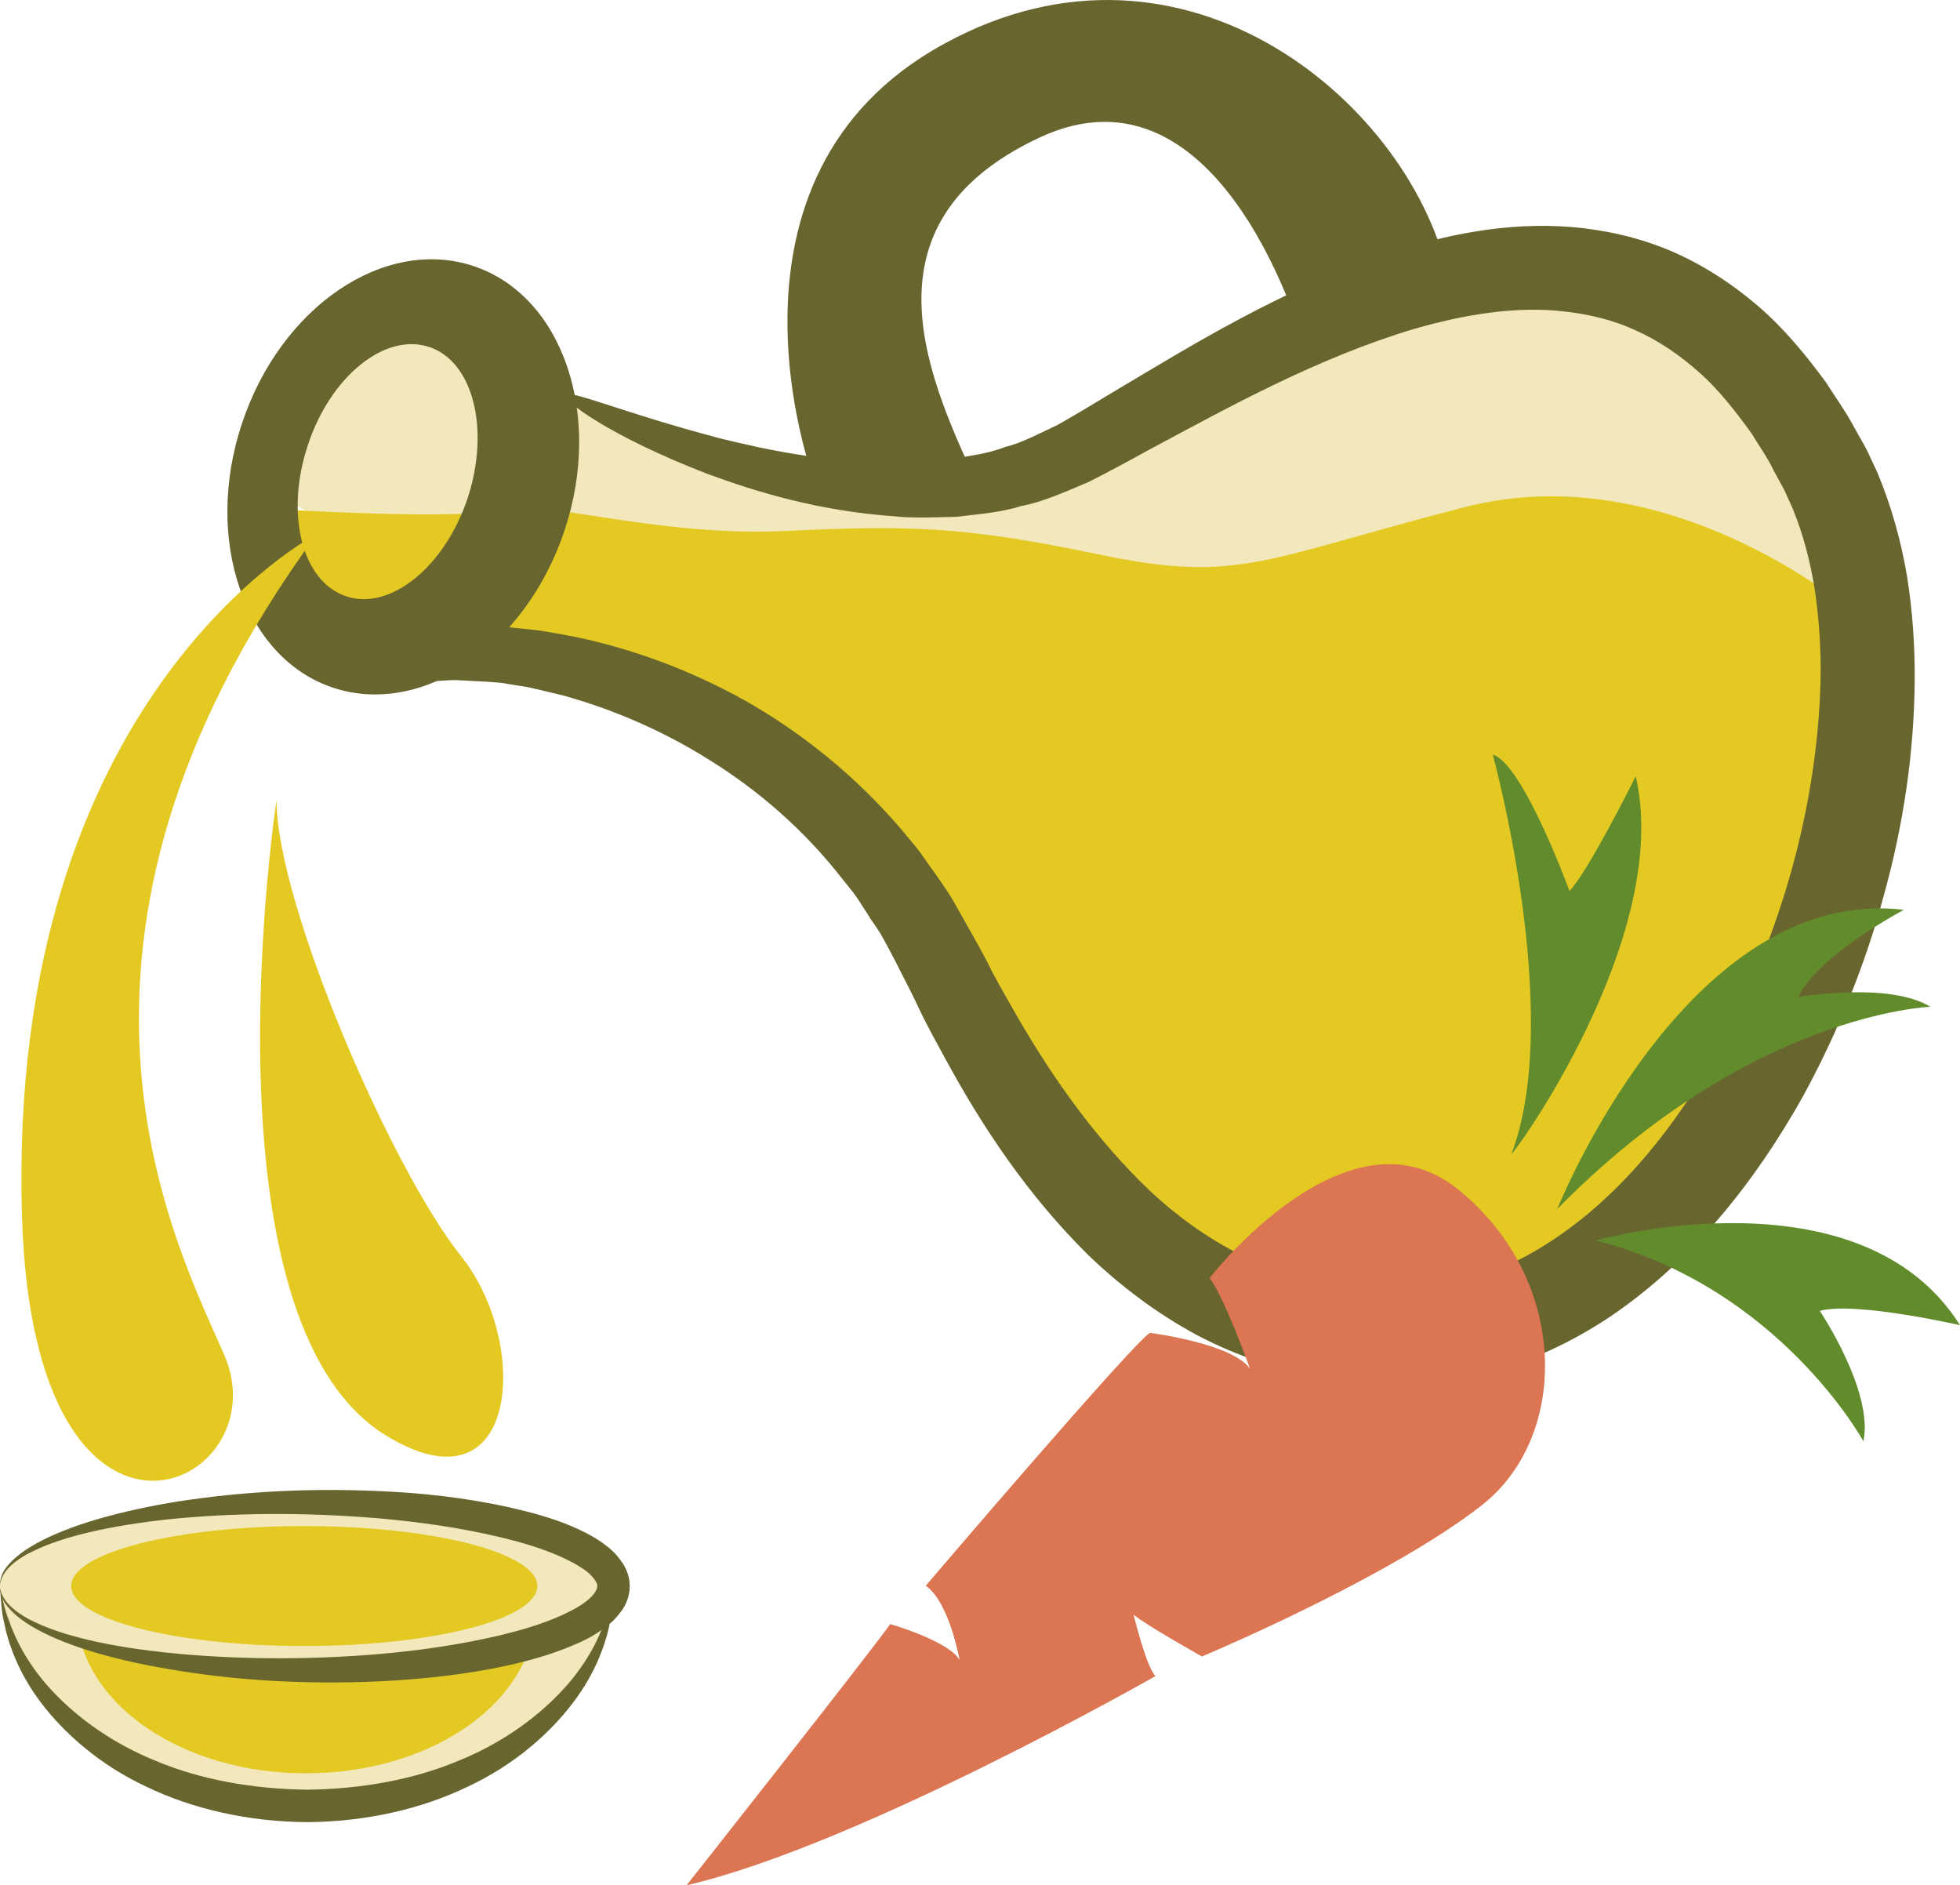
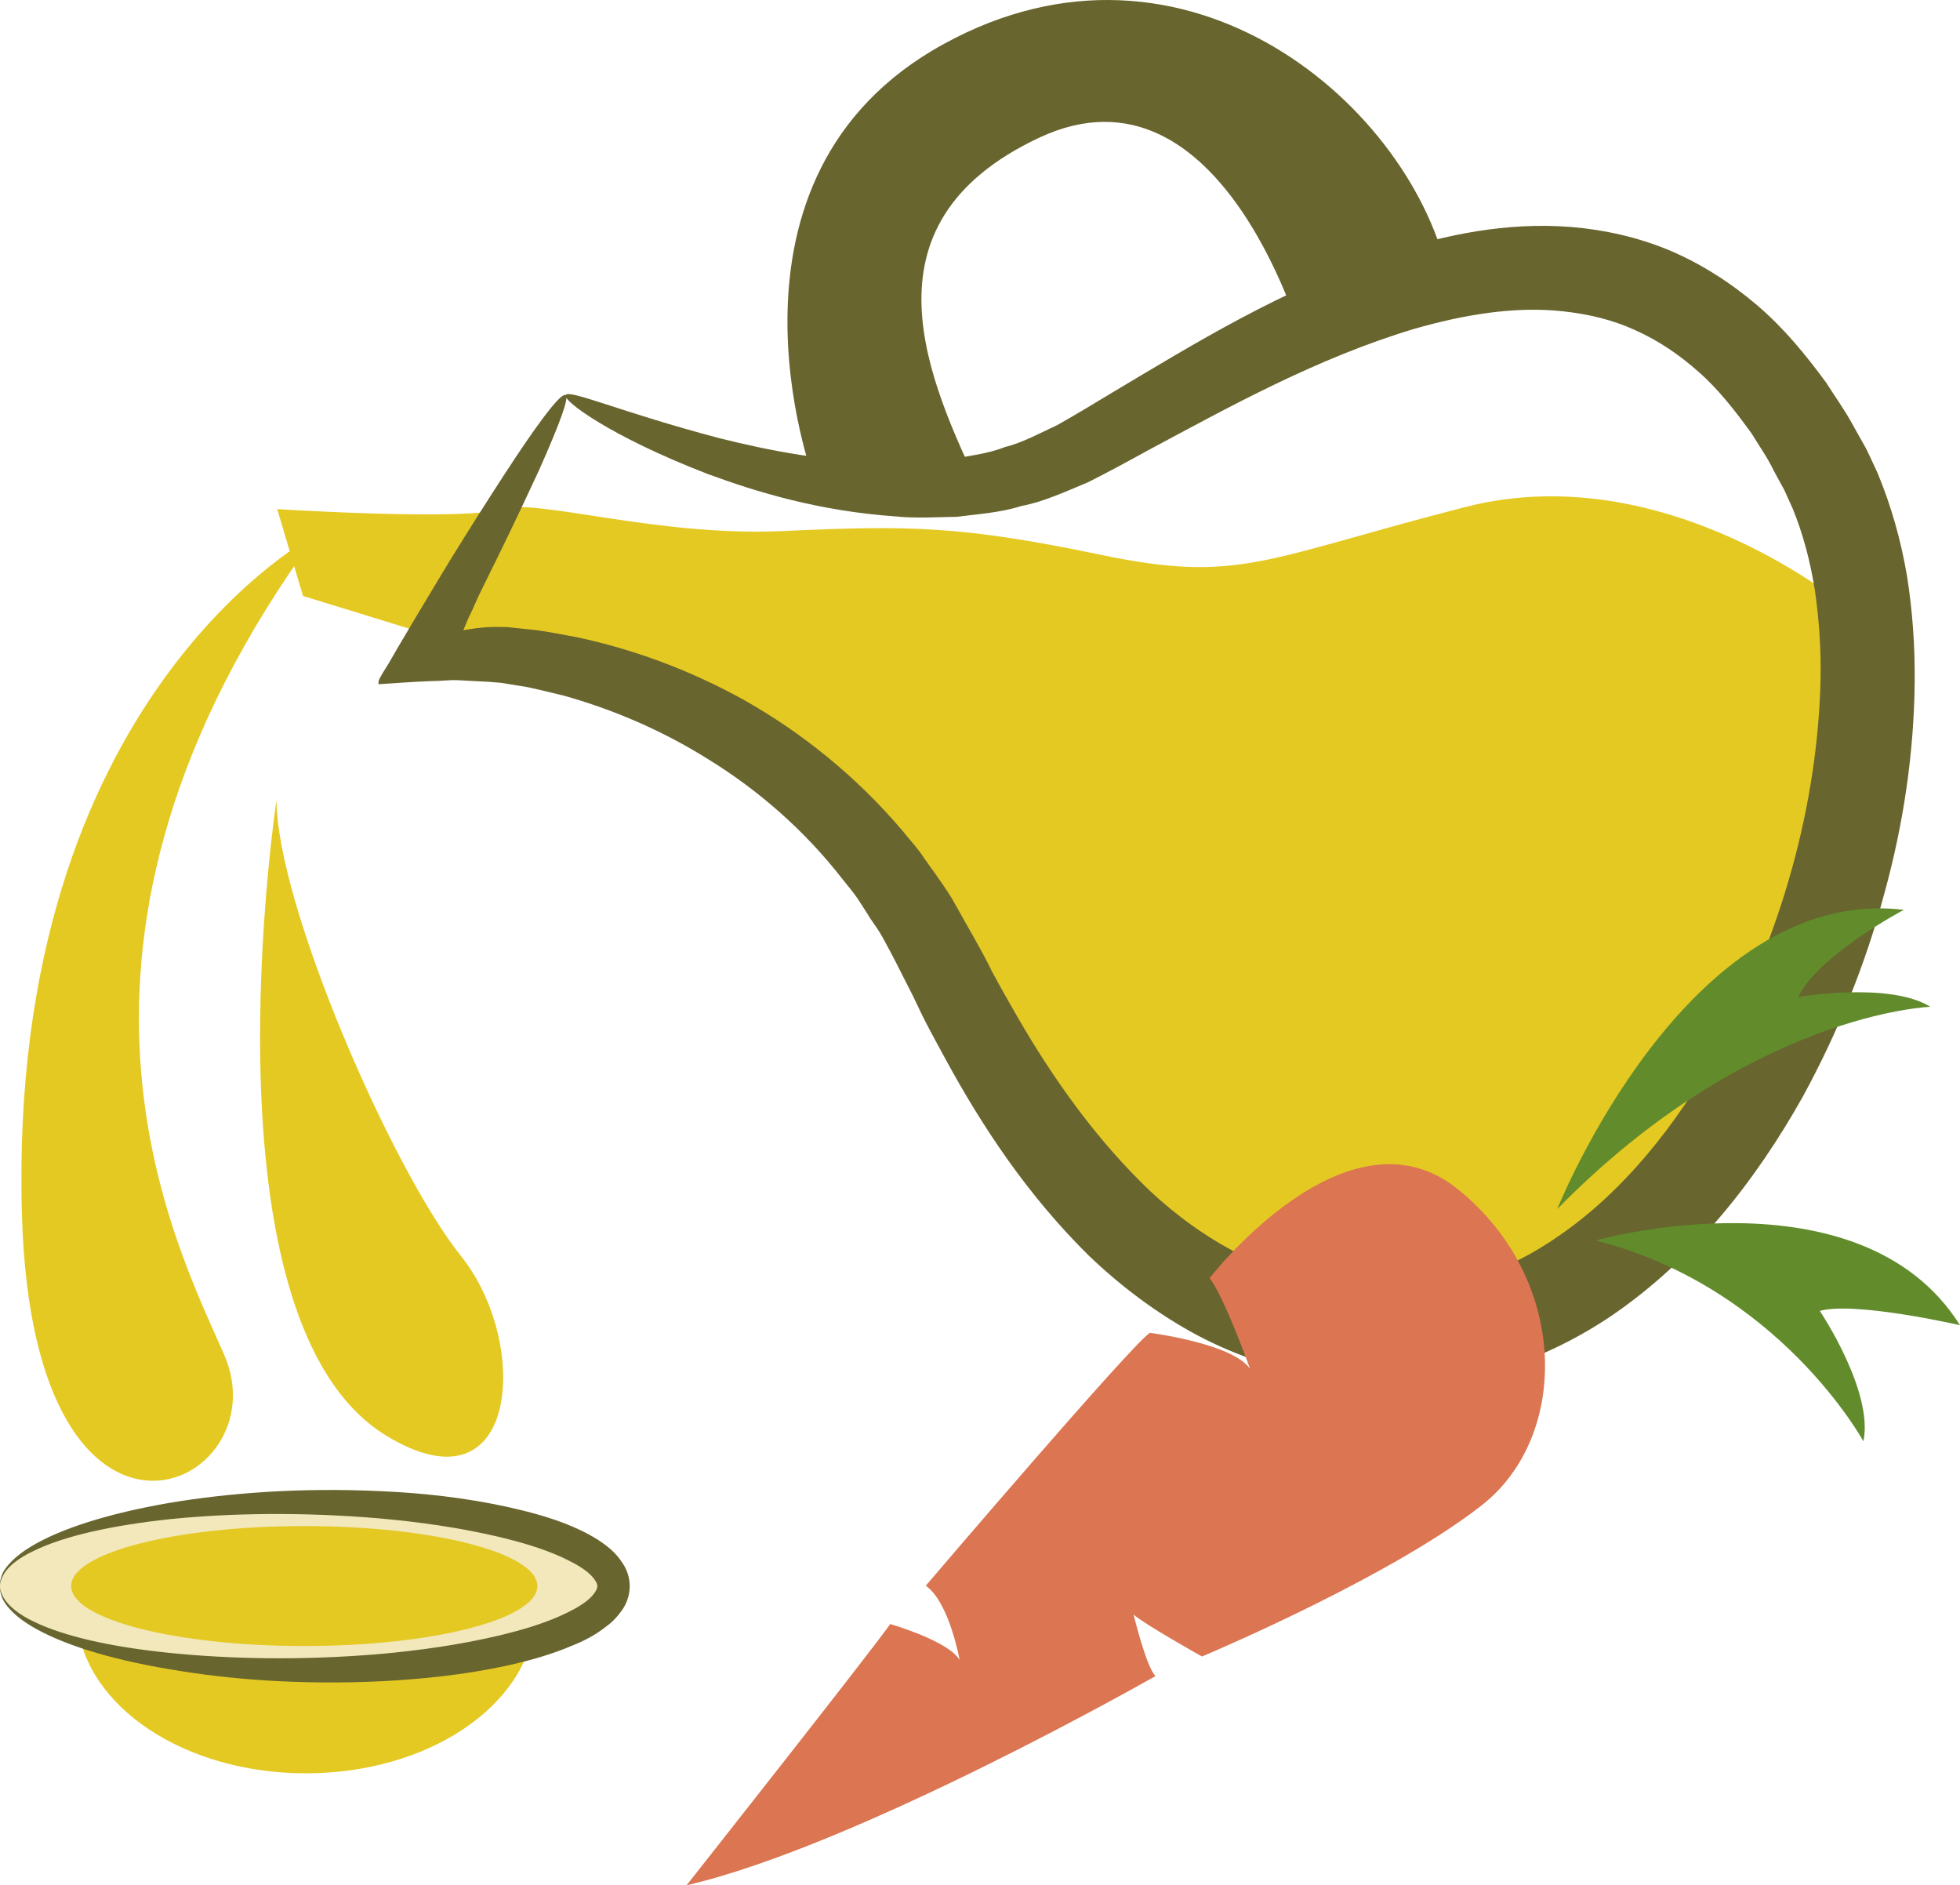
<svg xmlns="http://www.w3.org/2000/svg" id="svg44" viewBox="0 0 5621.018 5405.91" style="clip-rule:evenodd;fill-rule:evenodd;image-rendering:optimizeQuality;shape-rendering:geometricPrecision;text-rendering:geometricPrecision" version="1.1" height="54.059mm" width="56.21mm" xml:space="preserve">
  <defs id="defs4">
    <style id="style2" type="text/css">
   
    .fil4 {fill:#628C2C;fill-rule:nonzero}
    .fil1 {fill:#68652F;fill-rule:nonzero}
    .fil3 {fill:#DB7552;fill-rule:nonzero}
    .fil2 {fill:#E5C923;fill-rule:nonzero}
    .fil0 {fill:#F2E8BB;fill-rule:nonzero}
   
  </style>
  </defs>
  <g transform="translate(-7784.982,-11805.09)" id="Vrstva_x0020_1">
-     <path style="fill:#f2e8bb;fill-rule:nonzero" id="path7" d="m 8561,13216 75,-411 273,-87 249,13 186,273 63,-66 407,226 587,52 411,-100 398,-174 447,-261 510,-87 373,62 398,348 149,485 -136,311 c 0,0 -1095,-224 -1157,-199 -62,25 -1604,25 -1641,25 -38,0 -939,-227 -939,-227 l -442,-71 z" class="fil0" />
-     <path style="fill:#f2e8bb;fill-rule:nonzero" id="path9" d="m 7786,16362 c 31,348 412,621 880,621 467,0 848,-273 879,-621 z" class="fil0" />
-     <path style="fill:#68652f;fill-rule:nonzero" id="path11" d="m 9545,16362 c 0,0 0,8 -1,24 -2,15 -1,39 -9,68 -11,59 -40,146 -107,234 -66,87 -168,178 -301,240 -132,64 -293,101 -461,102 -169,-1 -330,-38 -462,-102 -133,-62 -235,-153 -301,-240 -67,-88 -96,-175 -107,-234 -7,-29 -7,-53 -9,-68 -1,-16 -1,-24 -1,-24 0,0 2,8 5,23 4,15 8,38 19,65 19,56 57,133 129,208 70,74 171,148 297,198 125,52 273,79 430,81 156,-2 304,-29 429,-81 126,-50 227,-124 297,-198 72,-75 110,-152 129,-208 11,-27 15,-50 19,-65 3,-15 5,-23 5,-23 z" class="fil1" />
    <path style="fill:#e5c923;fill-rule:nonzero" id="path13" d="m 9319,16455 c -23,244 -308,435 -657,435 -348,0 -633,-191 -656,-435 l -17,-102 1337,-8 z" class="fil2" />
    <path style="fill:#e5c923;fill-rule:nonzero" id="path15" d="m 13087,13551 c 0,0 -520,-441 -1100,-292 -580,149 -647,220 -1045,137 -398,-83 -549,-85 -914,-68 -364,16 -709,-96 -808,-63 -99,34 -640,0 -640,0 l 74,249 338,104 365,83 597,215 381,381 c 0,0 199,382 232,432 33,49 348,397 348,397 l 332,282 414,199 398,-99 431,-199 315,-315 c 0,0 166,-431 183,-481 16,-50 116,-514 116,-514 z" class="fil2" />
    <path style="fill:#68652f;fill-rule:nonzero" id="path17" d="m 9407,12938 c 11,6 -16,80 -76,215 -31,67 -70,150 -117,246 -12,24 -24,49 -37,75 -6,12 -12,25 -18,37 -3,7 -7,15 -10,22 -6,14 -13,29 -20,43 -3,7 -6,14 -9,21 l -4,10 c -1,2 -2,4 -2,5 l 7,-1 c 35,-6 63,-9 102,-8 5,0 8,0 15,0 l 28,3 c 19,2 38,4 57,6 38,5 76,13 115,20 156,33 320,91 482,181 161,91 318,215 453,374 16,20 34,40 50,61 15,22 30,43 46,65 15,22 31,44 45,67 13,23 27,47 40,71 13,23 27,47 40,71 12,22 24,44 35,67 24,45 49,89 75,134 103,178 227,352 379,497 154,144 341,246 554,275 53,8 110,11 162,10 52,-1 105,-7 156,-19 103,-24 203,-70 296,-134 187,-127 342,-320 462,-536 182,-332 284,-705 293,-1058 2,-89 -4,-175 -16,-259 -13,-83 -34,-163 -64,-236 l -24,-53 -30,-55 c -18,-38 -42,-71 -63,-106 -47,-65 -96,-128 -152,-177 -56,-50 -117,-91 -182,-120 -65,-30 -134,-46 -205,-54 -142,-16 -289,10 -429,50 -280,84 -531,224 -763,348 -58,32 -115,63 -173,92 -65,27 -127,56 -191,68 -63,20 -126,23 -185,31 -30,1 -60,1 -89,2 -29,0 -57,0 -84,-3 -221,-15 -401,-70 -542,-122 -282,-109 -416,-211 -407,-226 9,-18 159,49 439,123 140,35 315,71 514,71 25,1 50,-1 75,-3 26,-2 51,-4 77,-7 51,-10 104,-15 155,-35 52,-13 100,-40 150,-63 53,-30 108,-63 164,-97 227,-135 479,-292 792,-398 156,-50 331,-88 519,-73 94,8 190,29 281,67 92,39 177,94 252,158 76,65 139,142 197,221 26,41 55,81 78,124 l 36,64 c 11,22 22,47 33,70 40,96 68,196 85,297 16,100 23,202 22,304 -2,203 -32,407 -87,606 -53,200 -132,396 -234,583 -137,244 -315,469 -550,629 -118,79 -250,140 -391,171 -70,16 -141,24 -212,24 -70,0 -136,-5 -204,-15 -134,-21 -264,-64 -381,-126 -117,-63 -220,-142 -310,-228 -177,-175 -306,-371 -411,-564 -26,-48 -53,-96 -76,-145 -11,-24 -23,-48 -35,-71 -11,-22 -22,-43 -33,-65 -11,-21 -22,-42 -33,-62 -11,-21 -25,-40 -38,-59 -12,-20 -25,-39 -37,-58 -13,-19 -28,-36 -42,-54 -111,-143 -244,-257 -383,-343 -138,-87 -283,-147 -420,-185 -35,-8 -69,-17 -103,-24 -17,-3 -33,-5 -50,-8 l -24,-4 -38,-3 c -26,-1 -52,-3 -77,-4 -12,-1 -26,-1 -40,0 -15,1 -29,2 -43,2 -56,2 -106,6 -154,9 l 1,-10 c 2,-6 6,-12 9,-18 l 21,-34 c 13,-23 26,-45 39,-67 25,-43 50,-84 74,-124 20,-34 40,-66 59,-98 15,-24 30,-48 44,-71 57,-91 106,-167 147,-229 82,-123 131,-184 143,-178 z" class="fil1" />
-     <path style="fill:#68652f;fill-rule:nonzero" id="path19" d="m 9126,13234 c -66,197 -222,323 -348,281 -127,-42 -176,-236 -110,-434 65,-197 221,-323 348,-281 126,42 175,236 110,434 z m 17,-666 c -256,-85 -553,117 -664,451 -111,333 6,673 261,758 256,85 553,-117 664,-451 111,-333 -6,-673 -261,-758 z" class="fil1" />
    <path style="fill:#68652f;fill-rule:nonzero" id="path21" d="m 10118,13178 c 0,0 -323,-866 374,-1247 696,-382 1349,181 1449,678 l -164,48 -249,149 c 0,0 -232,-855 -763,-606 -530,249 -314,701 -165,1019 h -501 z" class="fil1" />
    <path style="fill:#e5c923;fill-rule:nonzero" id="path23" d="m 8694,13336 c 0,0 -891,460 -846,1956 33,1111 746,780 580,398 -136,-313 -596,-1177 266,-2354 z" class="fil2" />
    <path style="fill:#e5c923;fill-rule:nonzero" id="path25" d="m 8578,14099 c 0,0 -227,1493 315,1823 381,232 414,-265 215,-514 -199,-248 -530,-1011 -530,-1309 z" class="fil2" />
    <path style="fill:#f2e8bb;fill-rule:nonzero" id="path27" d="m 7785,16353 c 0,-132 394,-240 880,-240 485,0 879,108 879,240 0,133 -394,241 -879,241 -486,0 -880,-108 -880,-241 z" class="fil0" />
    <path style="fill:#68652f;fill-rule:nonzero" id="path29" d="m 7785,16353 c 0,0 -1,15 12,36 13,21 42,46 85,66 86,42 222,73 392,90 170,17 374,22 599,3 112,-10 229,-26 347,-54 58,-14 117,-31 171,-55 27,-12 54,-26 75,-42 21,-16 33,-35 32,-44 1,-8 -11,-27 -32,-43 -21,-16 -48,-30 -75,-42 -54,-24 -113,-41 -171,-55 -118,-28 -235,-44 -347,-54 -225,-19 -429,-15 -599,2 -170,18 -306,49 -392,91 -43,20 -72,44 -85,65 -13,22 -12,37 -12,36 1,1 -3,-14 8,-38 12,-23 40,-51 82,-76 85,-51 221,-94 393,-124 172,-29 379,-45 610,-34 116,5 237,18 362,45 62,14 125,30 188,57 32,14 64,30 94,53 16,12 31,26 44,45 14,18 25,44 25,72 0,29 -11,55 -25,73 -13,18 -28,33 -44,44 -30,24 -62,40 -94,53 -63,27 -126,44 -188,58 -125,27 -246,39 -362,45 -231,11 -438,-5 -610,-35 -172,-29 -308,-72 -393,-123 -42,-25 -70,-53 -82,-77 -11,-24 -7,-38 -8,-38 z" class="fil1" />
    <path style="fill:#e5c923;fill-rule:nonzero" id="path31" d="m 7989,16353 c 0,-95 299,-172 668,-172 370,0 669,77 669,172 0,95 -299,172 -669,172 -369,0 -668,-77 -668,-172 z" class="fil2" />
  </g>
  <g transform="translate(-7784.982,-11805.09)" id="Vrstva_x0020_1_0">
    <path style="fill:#db7552;fill-rule:nonzero" id="path35" d="m 9754,17211 c 0,0 532,-674 584,-749 0,0 167,48 199,103 0,0 -29,-165 -97,-213 0,0 598,-701 643,-725 0,0 236,30 287,103 0,0 -74,-206 -116,-260 0,0 395,-512 713,-254 319,258 320,707 68,905 -251,197 -741,408 -803,434 0,0 -164,-92 -196,-120 0,0 37,153 63,176 0,0 -854,487 -1345,600 z" class="fil3" />
-     <path style="fill:#628c2c;fill-rule:nonzero" id="path37" d="m 12120,15113 c -10,25 464,-618 356,-1082 0,0 -134,270 -190,329 0,0 -134,-367 -220,-391 0,0 205,745 54,1144 z" class="fil4" />
    <path style="fill:#628c2c;fill-rule:nonzero" id="path39" d="m 12251,15272 c 0,0 372,-932 994,-858 0,0 -246,130 -303,250 0,0 261,-45 379,28 0,0 -519,18 -1070,580 z" class="fil4" />
    <path style="fill:#628c2c;fill-rule:nonzero" id="path41" d="m 12361,15362 c 0,0 758,-213 1045,243 0,0 -302,-69 -402,-41 0,0 155,231 125,374 0,0 -241,-442 -768,-576 z" class="fil4" />
  </g>
</svg>